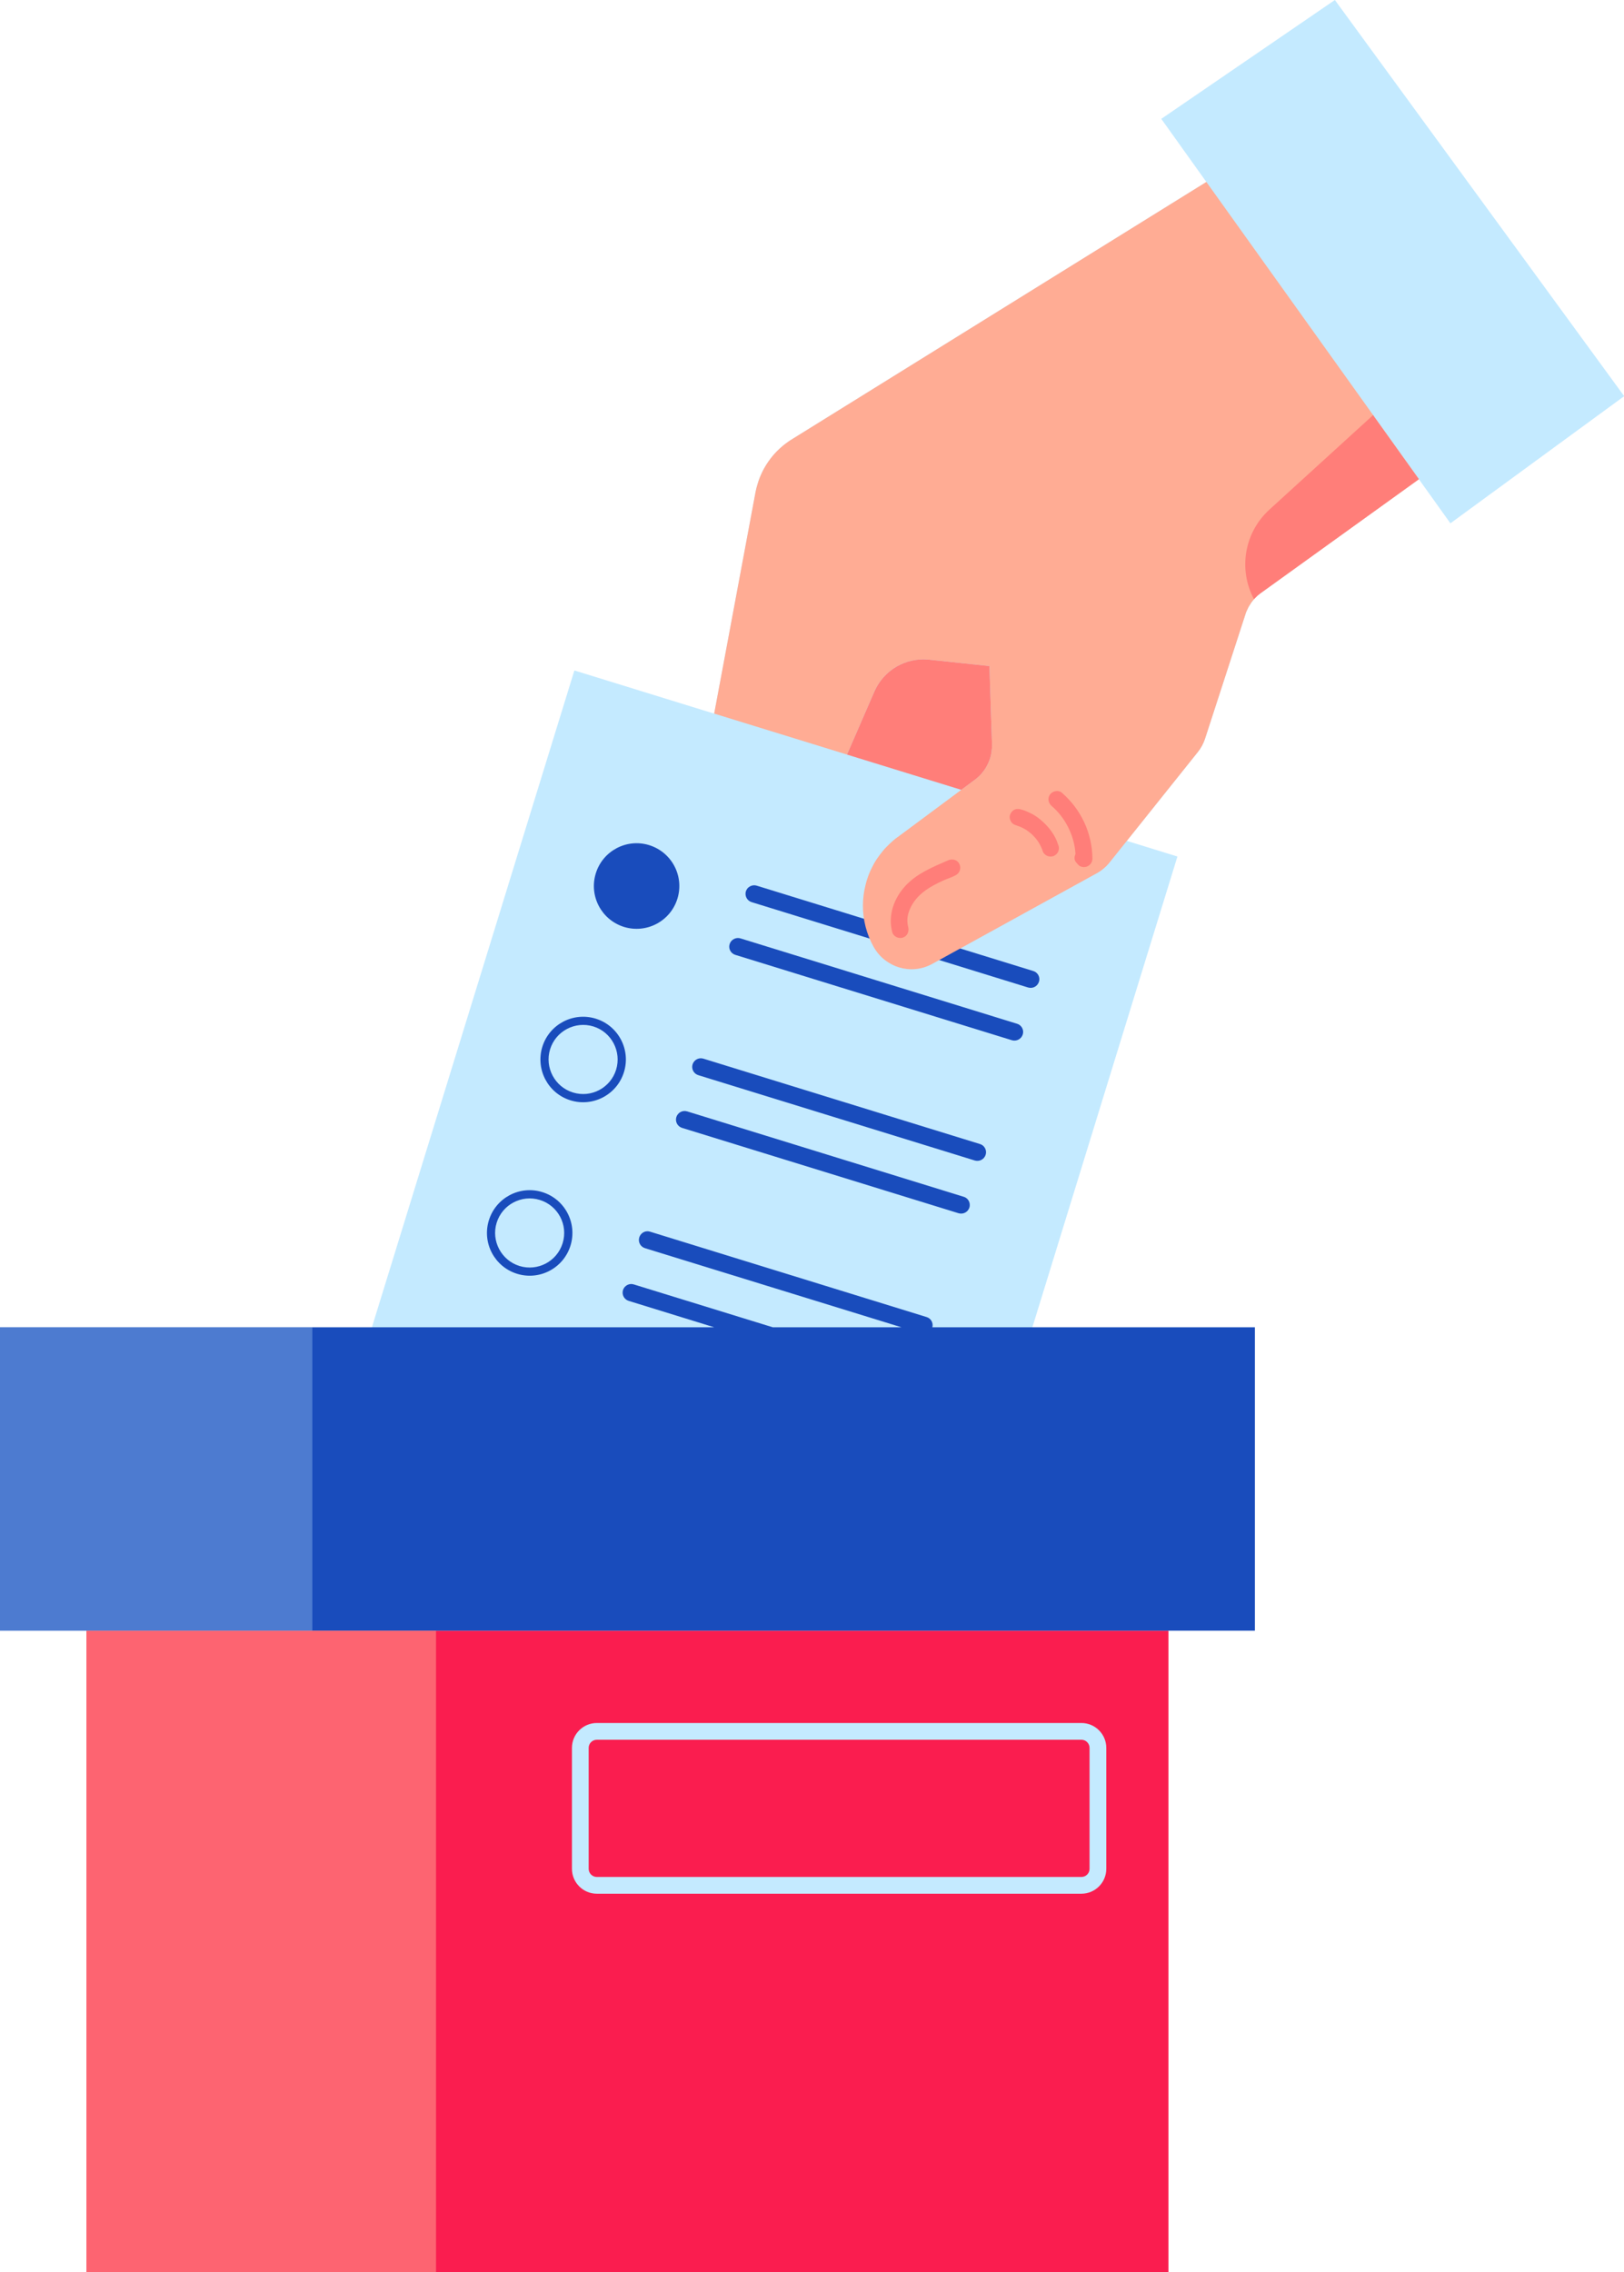
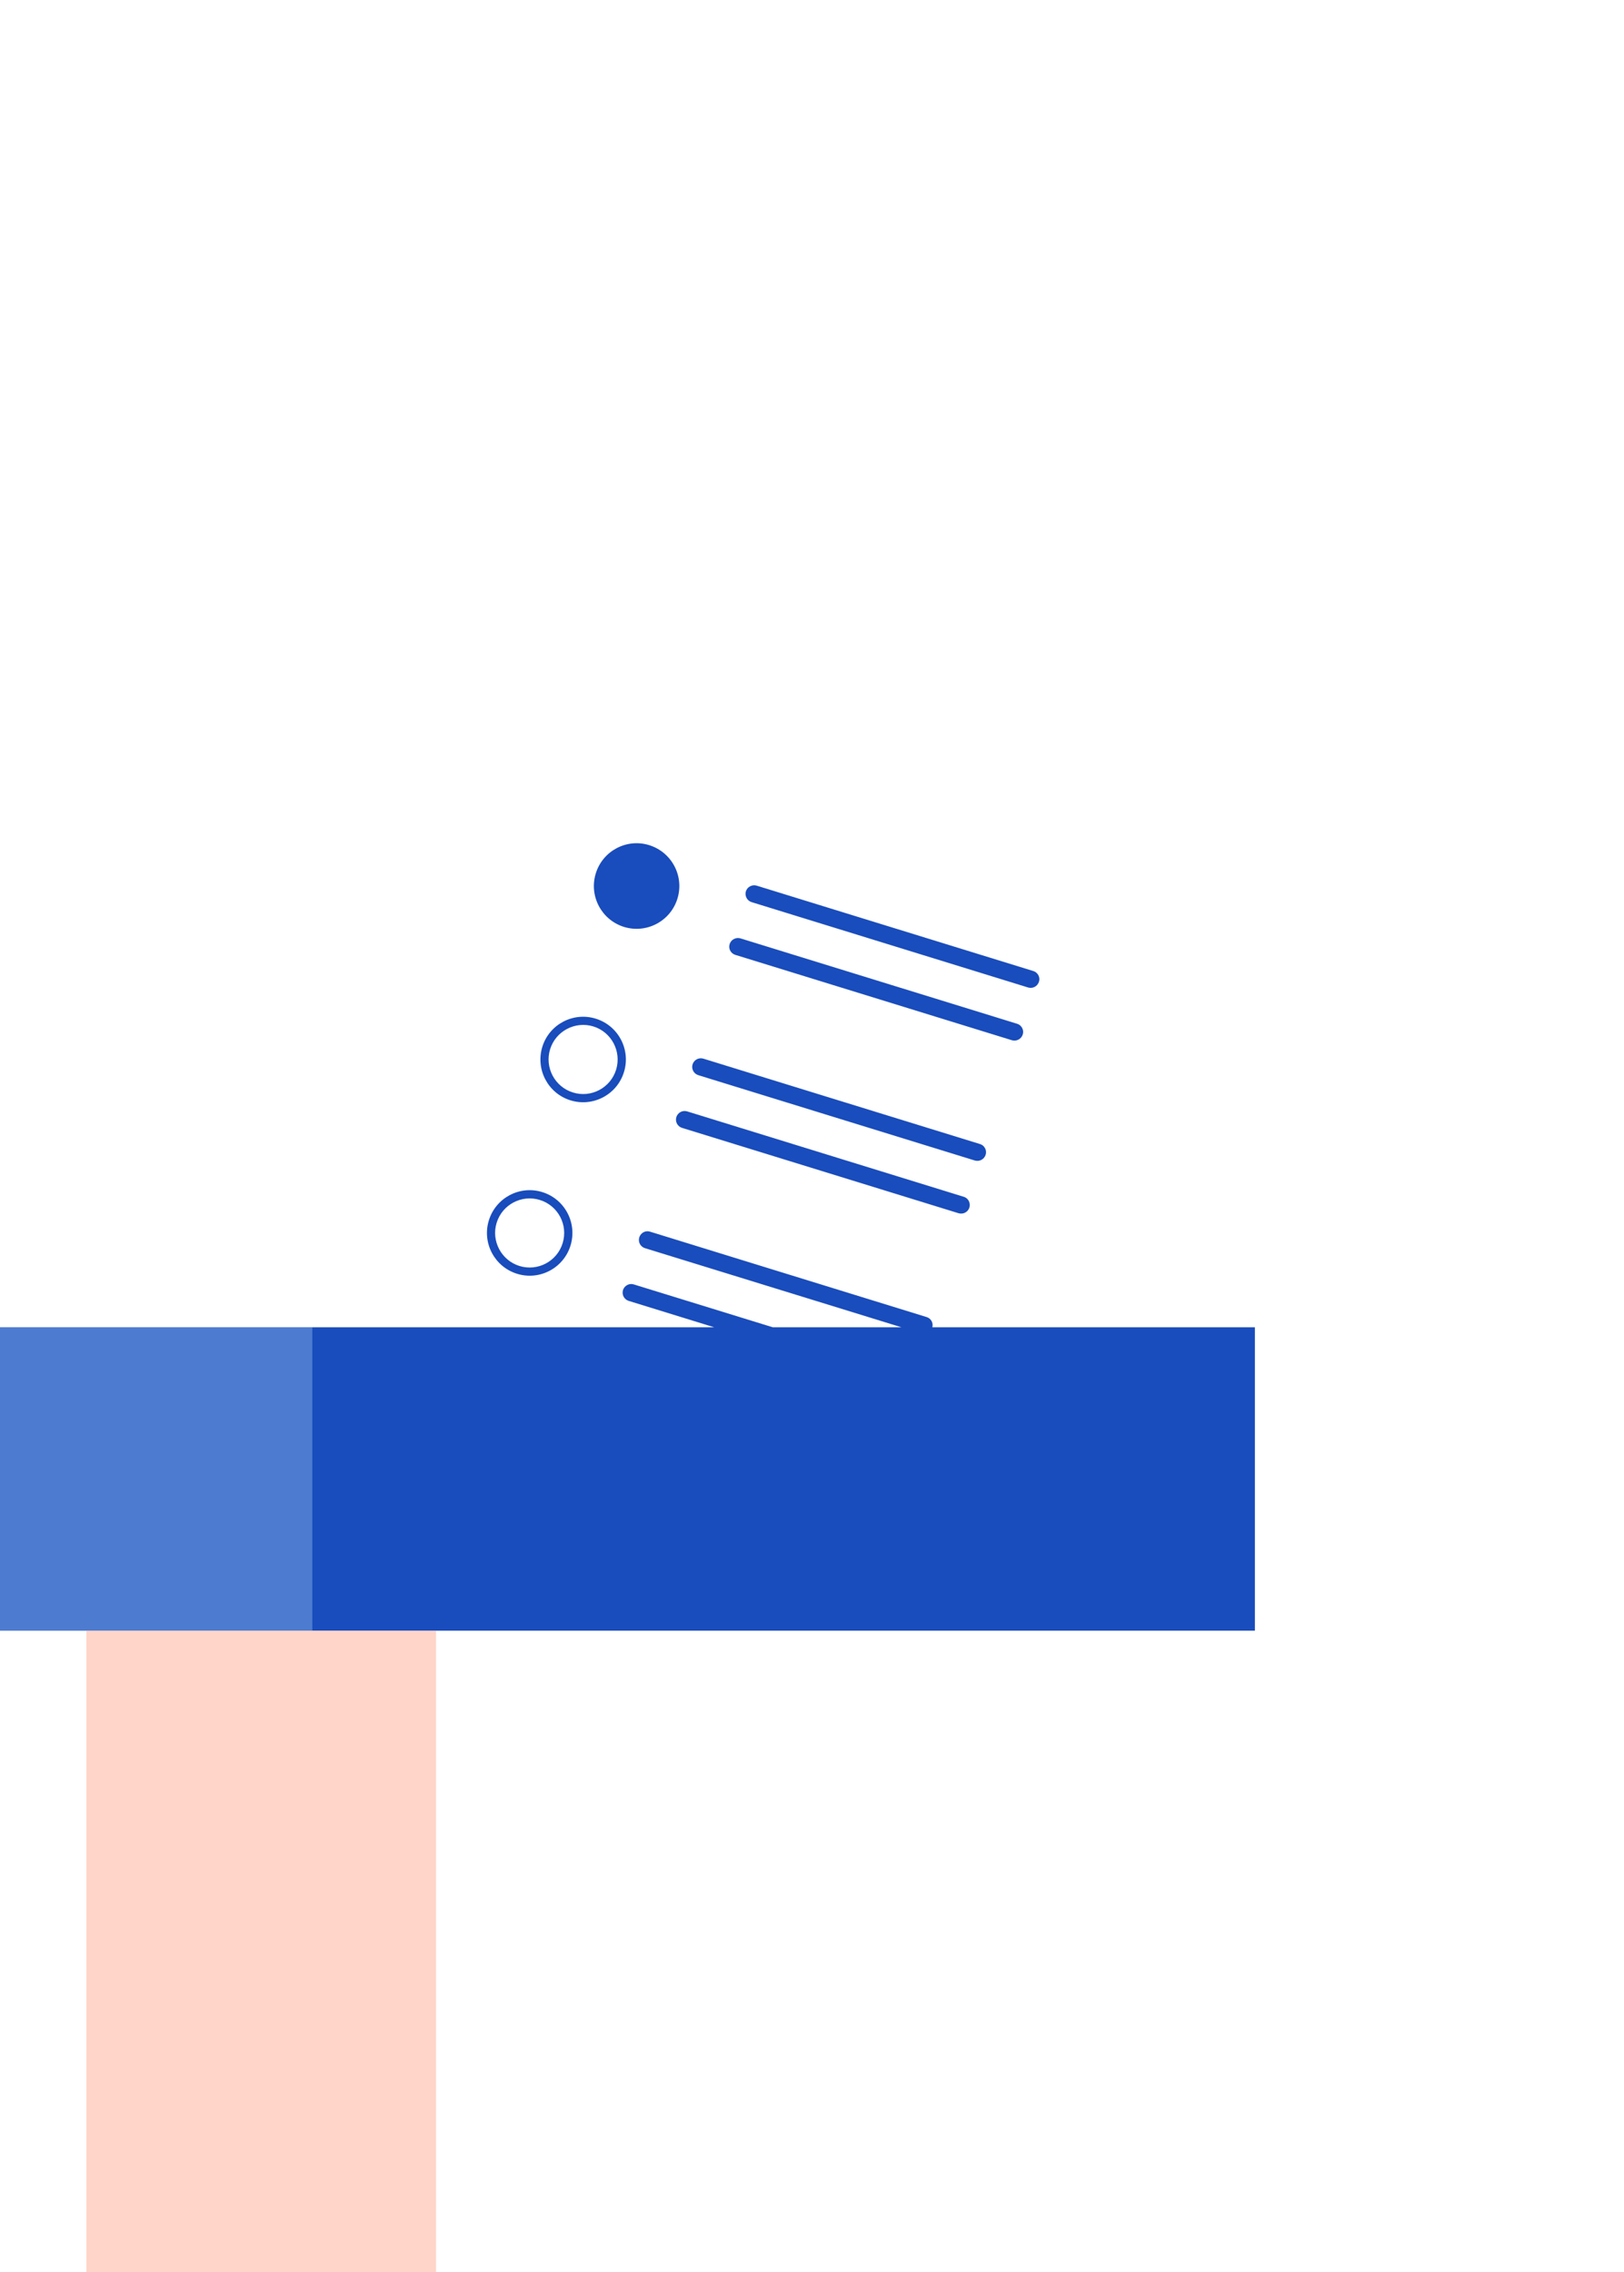
<svg xmlns="http://www.w3.org/2000/svg" height="352.0" preserveAspectRatio="xMidYMid meet" version="1.0" viewBox="0.0 0.0 251.7 352.0" width="251.7" zoomAndPan="magnify">
  <g id="change1_1">
-     <path d="M251.73,61.373l-26.933,19.697l-4.888-6.834l-24.106,17.35 c-0.272,0.182-0.532,0.376-0.778,0.584c-0.117,0.091-0.234,0.195-0.337,0.311c-0.117,0.104-0.233,0.233-0.337,0.35 c-0.039,0.039-0.065,0.078-0.091,0.117c-0.117,0.13-0.22,0.272-0.324,0.415 c-0.117,0.169-0.22,0.337-0.324,0.506c-0.078,0.117-0.143,0.233-0.195,0.363c-0.065,0.13-0.13,0.259-0.181,0.389 c-0.091,0.182-0.156,0.363-0.207,0.545l-6.25,19.243c-0.246,0.765-0.635,1.491-1.141,2.114l-10.996,13.745 l7.845,2.425l-34.752,112.736l-93.479-28.826l34.765-112.736l21.668,6.691l1.53-8.182l4.876-26.116 c0.078-0.441,0.195-0.869,0.324-1.284c0.182-0.635,0.428-1.245,0.713-1.841c0.571-1.167,1.336-2.256,2.243-3.19 c0.298-0.311,0.622-0.597,0.96-0.882c0.506-0.415,1.05-0.804,1.621-1.141l64.018-39.731l-6.989-9.777L206.889,0 l30.252,41.404l2.918,3.994l0.065,0.091L251.73,61.373z" fill="#C4EAFF" />
-   </g>
+     </g>
  <g id="change2_1">
-     <path d="M181.095,252.629v99.386H13.393v-99.386H181.095z" fill="#FA1D4F" />
+     <path d="M181.095,252.629v99.386v-99.386H181.095z" fill="#FA1D4F" />
  </g>
  <g id="change3_1">
    <path d="M107.341,164.889c0.221-0.7,0.973-1.102,1.673-0.882l42.869,13.226 c0.7,0.207,1.102,0.96,0.882,1.66c-0.22,0.713-0.973,1.102-1.673,0.895l-42.869-13.226 C107.523,166.341,107.121,165.602,107.341,164.889z M113.968,147.928l42.869,13.226 c0.7,0.207,1.452-0.181,1.673-0.882c0.039-0.13,0.065-0.272,0.065-0.402c0-0.571-0.376-1.102-0.947-1.271 l-42.869-13.226c-0.7-0.207-1.452,0.182-1.673,0.882c-0.039,0.13-0.065,0.272-0.065,0.402 C113.021,147.228,113.397,147.747,113.968,147.928z M116.496,139.759l42.856,13.226 c0.713,0.207,1.452-0.181,1.673-0.895c0.039-0.13,0.065-0.259,0.065-0.389c0-0.571-0.376-1.102-0.947-1.271 l-42.869-13.226c-0.7-0.207-1.452,0.182-1.673,0.882c-0.039,0.13-0.052,0.259-0.052,0.389 C115.549,139.046,115.912,139.577,116.496,139.759z M104.826,173.058c-0.221,0.713,0.181,1.452,0.882,1.673 l42.869,13.226c0.7,0.207,1.452-0.182,1.673-0.895c0.039-0.13,0.052-0.259,0.052-0.389 c0-0.571-0.363-1.102-0.947-1.271l-42.856-13.226C105.785,171.956,105.046,172.358,104.826,173.058z M144.505,205.619 c0.169-0.674-0.207-1.375-0.895-1.582l-42.856-13.226c-0.13-0.039-0.272-0.065-0.402-0.065 c-0.571,0-1.089,0.376-1.271,0.947c-0.22,0.713,0.169,1.452,0.882,1.673l39.744,12.254h-19.943l-21.538-6.639 c-0.7-0.221-1.452,0.182-1.673,0.882c-0.207,0.713,0.181,1.452,0.895,1.673l13.239,4.085H0v47.006h194.493 v-47.006H144.505z M75.766,189.06c1.076-3.501,4.785-5.459,8.273-4.383c3.501,1.076,5.459,4.785,4.383,8.286 c-1.076,3.488-4.785,5.459-8.286,4.37C76.648,196.256,74.69,192.548,75.766,189.06z M80.513,196.127 c2.827,0.869,5.822-0.713,6.691-3.54c0.869-2.827-0.713-5.822-3.54-6.691c-2.814-0.869-5.822,0.713-6.691,3.54 C76.104,192.25,77.699,195.258,80.513,196.127z M84.052,162.179c1.076-3.488,4.785-5.446,8.273-4.37 c3.501,1.076,5.459,4.785,4.383,8.273c-1.076,3.501-4.785,5.459-8.286,4.383 C84.934,169.389,82.976,165.68,84.052,162.179z M88.798,169.246c2.827,0.882,5.822-0.713,6.691-3.527 c0.869-2.827-0.713-5.835-3.527-6.704c-2.827-0.869-5.835,0.726-6.704,3.54 C84.39,165.382,85.985,168.377,88.798,169.246z M96.708,143.597c3.501,1.076,7.21-0.882,8.286-4.383 c1.076-3.501-0.882-7.197-4.383-8.286c-3.488-1.076-7.197,0.882-8.273,4.383 C91.262,138.812,93.22,142.508,96.708,143.597z" fill="#194CBC" />
  </g>
  <g id="change1_2">
    <path d="M48.406,205.619v47.006H0v-47.006H48.406z" fill="#C4EAFF" opacity=".3" />
  </g>
  <g id="change4_1">
    <path d="M67.582,252.629v99.386H13.393v-99.386H67.582z" fill="#FFAC94" opacity=".5" />
  </g>
  <g id="change1_3">
-     <path d="M167.607,266.927H92.499c-2.126,0-3.855,1.73-3.855,3.856v18.733 c0,2.126,1.73,3.856,3.855,3.856h75.108c2.125,0,3.855-1.73,3.855-3.856v-18.733 C171.462,268.657,169.732,266.927,167.607,266.927z M168.868,289.516c0,0.697-0.566,1.262-1.261,1.262H92.499 c-0.696,0-1.262-0.566-1.262-1.262v-18.733c0-0.697,0.566-1.262,1.262-1.262h75.108c0.695,0,1.261,0.566,1.261,1.262 V289.516z" fill="#C4EAFF" />
-   </g>
+     </g>
  <g id="change4_2">
-     <path d="M219.908,74.236l-24.106,17.35c-0.272,0.182-0.532,0.376-0.778,0.584 c-0.117,0.091-0.234,0.195-0.337,0.311c-0.117,0.104-0.233,0.233-0.337,0.35 c-0.039,0.039-0.065,0.078-0.091,0.117c-0.117,0.13-0.22,0.272-0.324,0.415 c-0.117,0.169-0.22,0.337-0.324,0.506c-0.078,0.117-0.143,0.233-0.195,0.363c-0.065,0.13-0.13,0.259-0.181,0.389 c-0.091,0.182-0.156,0.363-0.207,0.545l-6.25,19.243c-0.246,0.765-0.635,1.491-1.141,2.114l-10.995,13.751 l-2.66,3.327c-0.545,0.687-1.232,1.258-1.984,1.686h-0.013l-25.506,14.043c-0.259,0.143-0.506,0.259-0.778,0.363 c-1.634,0.648-3.423,0.597-4.992-0.052c-0.259-0.117-0.519-0.234-0.765-0.389 c-1.024-0.571-1.893-1.426-2.516-2.516c-1.141-2.036-1.686-4.24-1.686-6.419c0-1.076,0.13-2.152,0.402-3.203 c0.091-0.428,0.22-0.856,0.376-1.271c0.195-0.558,0.428-1.089,0.713-1.621c0.182-0.376,0.389-0.739,0.623-1.089 c0.298-0.441,0.609-0.869,0.96-1.284c0.156-0.195,0.311-0.376,0.48-0.545c0.181-0.195,0.363-0.376,0.558-0.558 c0.376-0.363,0.778-0.713,1.206-1.024h0.013l9.914-7.361l2.067-1.535c0.22-0.156,0.415-0.324,0.61-0.506 c0.376-0.35,0.713-0.752,0.998-1.18c0.285-0.441,0.519-0.908,0.7-1.401c0.285-0.791,0.415-1.647,0.389-2.516 l-0.401-12.04l-9.345-0.993c-3.606-0.383-7.043,1.619-8.489,4.945l-4.242,9.763l-20.586-6.348l1.529-8.177 l4.876-26.116c0.078-0.441,0.195-0.869,0.324-1.284c0.182-0.635,0.428-1.245,0.713-1.841 c0.571-1.167,1.336-2.256,2.243-3.19c0.298-0.311,0.622-0.597,0.96-0.882c0.506-0.415,1.05-0.804,1.621-1.141 l64.018-39.731l25.843,36.113l0.207,0.311L219.908,74.236z" fill="#FFAC94" />
-   </g>
+     </g>
  <g id="change5_1">
-     <path d="M148.736,133.95c0.241,0.603,0.001,1.277-0.561,1.609c-0.57,0.336-1.276,0.533-1.882,0.805 c-1.083,0.486-2.207,1.065-3.121,1.773c-0.898,0.695-1.58,1.504-2.049,2.48 c-0.456,0.946-0.647,1.896-0.363,3.007c0.174,0.68-0.133,1.406-0.836,1.633c-0.642,0.207-1.452-0.159-1.633-0.836 c-0.695-2.601,0.246-5.258,2.047-7.194c1.798-1.933,4.213-2.894,6.571-3.932 C147.62,132.982,148.429,133.182,148.736,133.95z M144.005,102.192c-3.606-0.383-7.043,1.619-8.489,4.945 l-4.242,9.763l17.712,5.462l2.067-1.535c0.22-0.156,0.415-0.324,0.61-0.506c0.376-0.35,0.713-0.752,0.998-1.18 c0.285-0.441,0.519-0.908,0.7-1.401c0.285-0.791,0.415-1.647,0.389-2.516l-0.401-12.04L144.005,102.192z M164.569,122.805c-0.53-0.458-1.415-0.275-1.816,0.257c-0.443,0.588-0.278,1.361,0.257,1.816 c2.067,1.757,3.511,4.549,3.68,7.428c-0.196,0.406-0.23,0.914,0.078,1.267c0.117,0.134,0.233,0.267,0.349,0.401 c0.333,0.382,0.989,0.44,1.42,0.241c0.478-0.221,0.781-0.683,0.776-1.218 C169.27,129.061,167.547,125.377,164.569,122.805z M213.023,64.615l-0.207-0.311l-16.053,14.627 c-3.916,3.553-4.876,9.271-2.412,13.901c0.104-0.117,0.22-0.246,0.337-0.35 c0.104-0.117,0.22-0.221,0.337-0.311c0.246-0.207,0.506-0.402,0.778-0.584l24.106-17.35L213.023,64.615z M161.314,127.025c-0.516-0.438-1.106-0.824-1.719-1.111c-0.379-0.178-0.759-0.343-1.16-0.461 c-0.393-0.116-0.709-0.188-1.102-0.06c-0.333,0.109-0.581,0.388-0.731,0.693 c-0.177,0.362-0.128,0.788,0.056,1.13c0.21,0.39,0.515,0.555,0.929,0.671c-0.354-0.1-0.066-0.016-0.001,0.006 c0.081,0.027,0.162,0.055,0.242,0.084c0.118,0.042,0.238,0.083,0.353,0.131c0.276,0.115,0.544,0.269,0.802,0.42 c0.018,0.01,0.042,0.027,0.066,0.043c-0.025-0.018-0.04-0.029-0.086-0.063c0.064,0.047,0.133,0.089,0.198,0.135 c0.109,0.076,0.216,0.155,0.322,0.237c0.127,0.097,0.251,0.198,0.373,0.302c0.038,0.032,0.074,0.065,0.112,0.098 c0.007,0.007,0.003,0.003,0.011,0.011c0.203,0.202,0.397,0.414,0.58,0.635c0.08,0.096,0.152,0.203,0.234,0.298 c0.005,0.007,0.009,0.014,0.014,0.021c0.035,0.052,0.069,0.104,0.103,0.156c0.148,0.231,0.283,0.469,0.404,0.715 c0.042,0.084,0.079,0.17,0.118,0.255c-0.034-0.068-0.053-0.097,0.042,0.092c-0.001-0.001-0.001-0.003-0.002-0.004 c-0.003-0.009-0.01-0.022-0.015-0.033c0.01,0.021,0.018,0.042,0.029,0.063c-0.007-0.013-0.007-0.014-0.013-0.025 c0.063,0.168,0.121,0.338,0.182,0.506c0.108,0.297,0.469,0.569,0.758,0.664c0.296,0.098,0.697,0.087,0.976-0.064 c0.299-0.162,0.568-0.42,0.664-0.758l0.063-0.326c0.014-0.228-0.028-0.444-0.127-0.65 C163.546,129.343,162.485,128.019,161.314,127.025z" fill="#FF7E79" />
-   </g>
+     </g>
</svg>